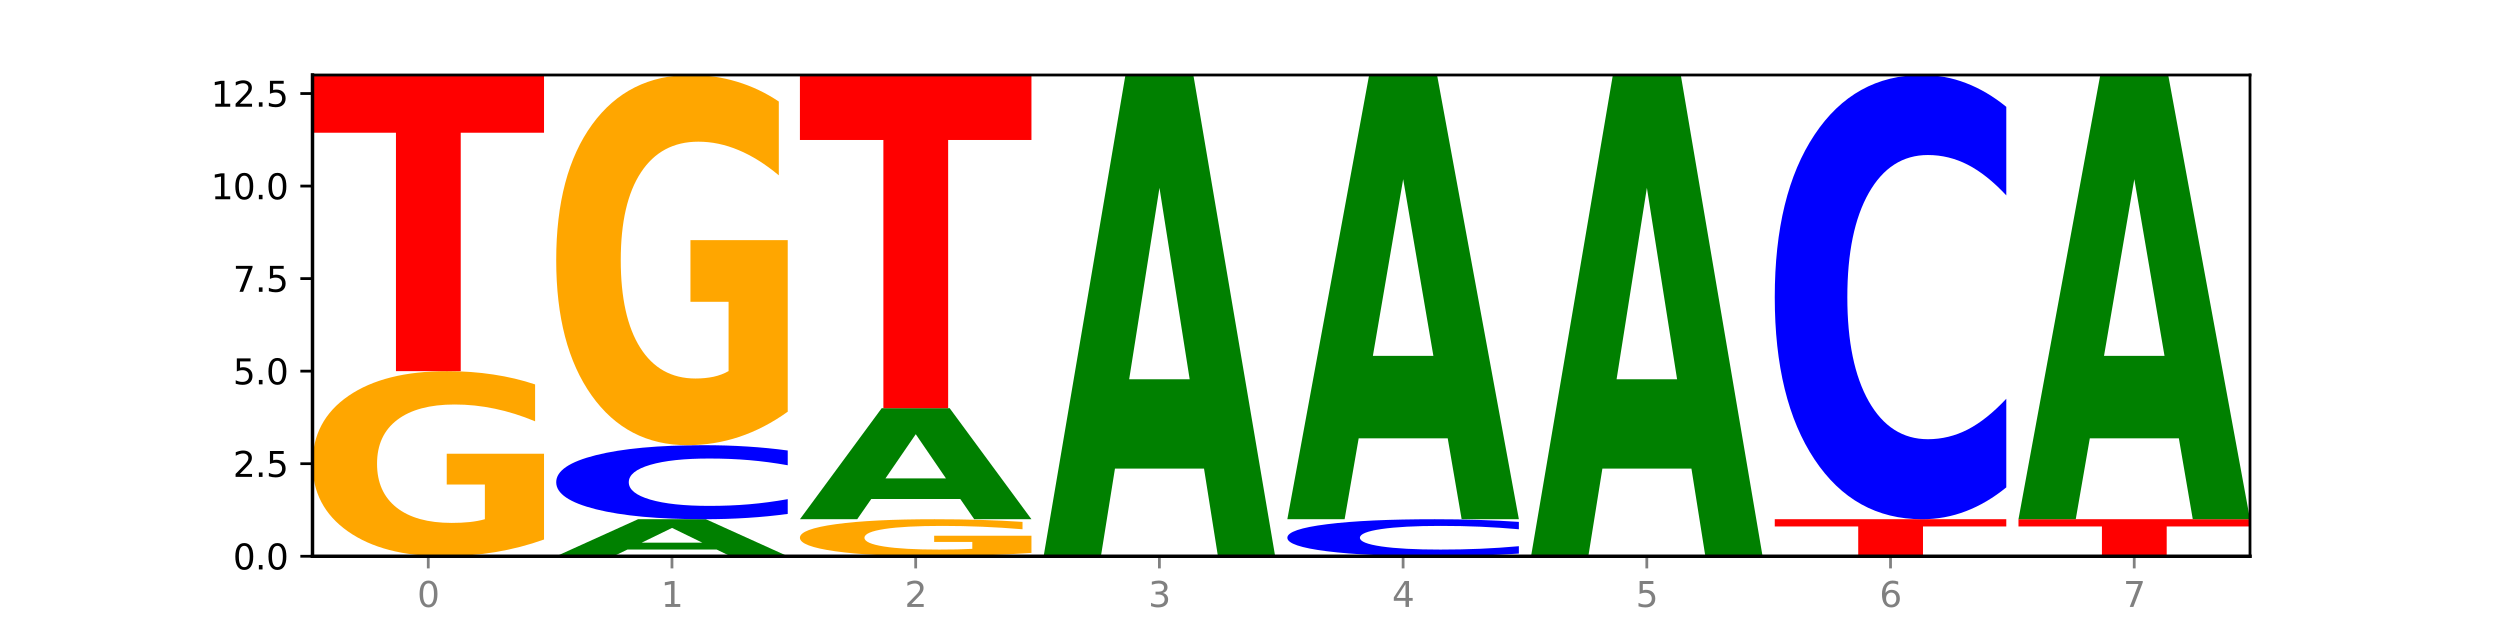
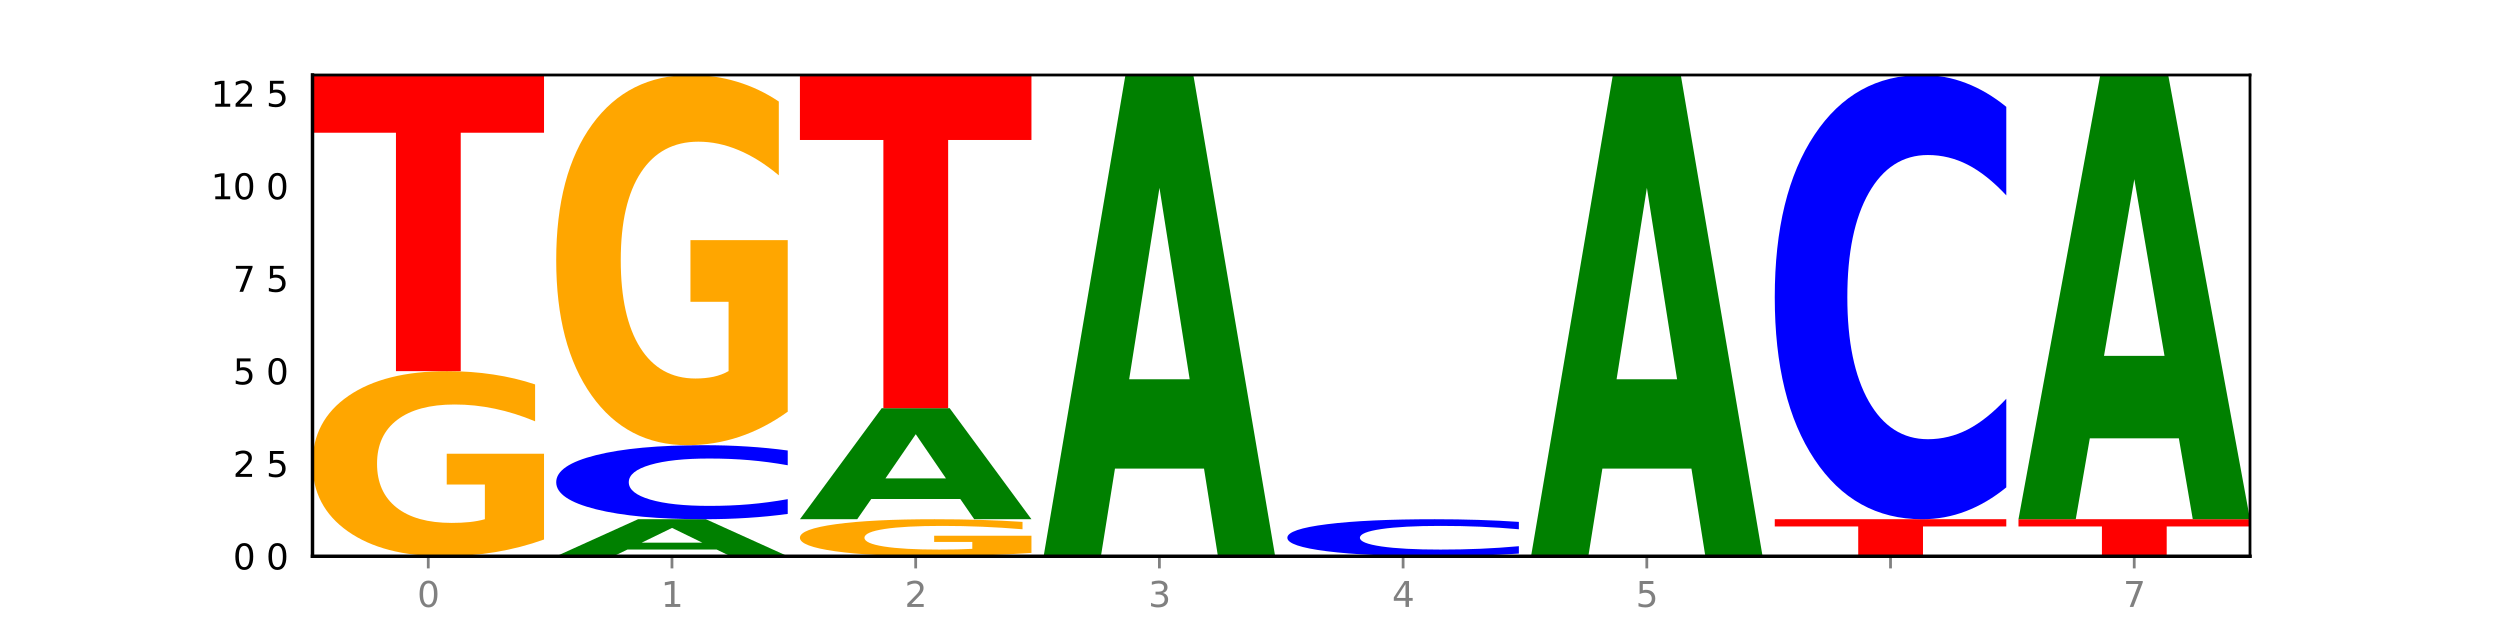
<svg xmlns="http://www.w3.org/2000/svg" xmlns:xlink="http://www.w3.org/1999/xlink" width="720pt" height="180pt" viewBox="0 0 720 180" version="1.1">
  <defs>
    <style type="text/css">*{stroke-linejoin: round; stroke-linecap: butt}</style>
  </defs>
  <g id="figure_1">
    <g id="patch_1">
      <path d="M 0 180  L 720 180  L 720 0  L 0 0  z " style="fill: #ffffff" />
    </g>
    <g id="axes_1">
      <g id="patch_2">
        <path d="M 90 160.2  L 648 160.2  L 648 21.6  L 90 21.6  z " style="fill: #ffffff" />
      </g>
      <g id="line2d_1">
        <path d="M 90 160.2  L 648 160.2  " clip-path="url(#p4b2b53df2a)" style="fill: none; stroke: #000000; stroke-width: 0.5; stroke-linecap: square" />
      </g>
      <g id="patch_3">
        <path d="M 156.679 155.377  Q 149.955 157.788 142.722 159  Q 135.489 160.2 127.778 160.2  Q 110.353 160.2 100.177 153.02  Q 90 145.841 90 133.563  Q 90 121.141 100.356 114.017  Q 110.727 106.892 128.764 106.892  Q 135.713 106.892 142.079 107.861  Q 148.46 108.819 154.109 110.713  L 154.109 121.34  Q 148.281 118.906 142.513 117.706  Q 136.744 116.495 130.946 116.495  Q 120.216 116.495 114.403 120.921  Q 108.59 125.337 108.59 133.563  Q 108.59 141.711 114.194 146.16  Q 119.798 150.598 130.109 150.598  Q 132.919 150.598 135.325 150.345  Q 137.731 150.08 139.643 149.53  L 139.643 139.553  L 128.66 139.553  L 128.66 130.667  L 156.679 130.667  L 156.679 155.377  z " clip-path="url(#p4b2b53df2a)" style="fill: #ffa600" />
      </g>
      <g id="patch_4">
        <path d="M 90 21.6  L 156.679 21.6  L 156.679 38.234  L 132.69 38.234  L 132.69 106.892  L 114.036 106.892  L 114.036 38.234  L 90 38.234  L 90 21.6  z " clip-path="url(#p4b2b53df2a)" style="fill: #ff0000" />
      </g>
      <g id="patch_5">
        <path d="M 206.377 158.258  L 180.734 158.258  L 176.685 160.2  L 160.189 160.2  L 183.747 149.538  L 203.31 149.538  L 226.868 160.2  L 210.386 160.2  L 206.377 158.258  z M 184.824 156.279  L 202.247 156.279  L 193.549 152.038  L 184.824 156.279  z " clip-path="url(#p4b2b53df2a)" style="fill: #008000" />
      </g>
      <g id="patch_6">
        <path d="M 226.868 148.01  Q 221.29 148.768 215.259 149.151  Q 209.228 149.538 202.659 149.538  Q 183.07 149.538 171.629 146.667  Q 160.189 143.795 160.189 138.884  Q 160.189 133.955 171.629 131.087  Q 183.07 128.215 202.659 128.215  Q 209.228 128.215 215.259 128.603  Q 221.29 128.986 226.868 129.744  L 226.868 133.994  Q 221.24 132.99 215.78 132.523  Q 210.32 132.056 204.289 132.056  Q 193.47 132.056 187.27 133.875  Q 181.088 135.69 181.088 138.884  Q 181.088 142.064 187.27 143.883  Q 193.47 145.698 204.289 145.698  Q 210.32 145.698 215.78 145.231  Q 221.24 144.759 226.868 143.755  L 226.868 148.01  z " clip-path="url(#p4b2b53df2a)" style="fill: #0000ff" />
      </g>
      <g id="patch_7">
        <path d="M 226.868 118.569  Q 220.143 123.392 212.91 125.815  Q 205.678 128.215 197.967 128.215  Q 180.542 128.215 170.365 113.856  Q 160.189 99.497 160.189 74.941  Q 160.189 50.098 170.545 35.849  Q 180.916 21.6 198.953 21.6  Q 205.902 21.6 212.268 23.538  Q 218.649 25.454 224.298 29.242  L 224.298 50.495  Q 218.47 45.628 212.701 43.227  Q 206.933 40.804 201.135 40.804  Q 190.405 40.804 184.592 49.658  Q 178.779 58.489 178.779 74.941  Q 178.779 91.238 184.383 100.136  Q 189.987 109.011 200.298 109.011  Q 203.107 109.011 205.513 108.504  Q 207.919 107.976 209.832 106.875  L 209.832 86.921  L 198.848 86.921  L 198.848 69.149  L 226.868 69.149  L 226.868 118.569  z " clip-path="url(#p4b2b53df2a)" style="fill: #ffa600" />
      </g>
      <g id="patch_8">
        <path d="M 297.057 159.235  Q 290.332 159.718 283.099 159.96  Q 275.866 160.2 268.155 160.2  Q 250.731 160.2 240.554 158.764  Q 230.377 157.328 230.377 154.873  Q 230.377 152.388 240.733 150.963  Q 251.104 149.538 269.142 149.538  Q 276.09 149.538 282.457 149.732  Q 288.838 149.924 294.486 150.303  L 294.486 152.428  Q 288.658 151.941 282.89 151.701  Q 277.122 151.459 271.323 151.459  Q 260.594 151.459 254.781 152.344  Q 248.967 153.227 248.967 154.873  Q 248.967 156.502 254.571 157.392  Q 260.175 158.28 270.487 158.28  Q 273.296 158.28 275.702 158.229  Q 278.108 158.176 280.021 158.066  L 280.021 156.071  L 269.037 156.071  L 269.037 154.293  L 297.057 154.293  L 297.057 159.235  z " clip-path="url(#p4b2b53df2a)" style="fill: #ffa600" />
      </g>
      <g id="patch_9">
        <path d="M 276.566 143.712  L 250.922 143.712  L 246.873 149.538  L 230.377 149.538  L 253.935 117.554  L 273.499 117.554  L 297.057 149.538  L 280.574 149.538  L 276.566 143.712  z M 255.012 137.776  L 272.435 137.776  L 263.737 125.053  L 255.012 137.776  z " clip-path="url(#p4b2b53df2a)" style="fill: #008000" />
      </g>
      <g id="patch_10">
        <path d="M 230.377 21.6  L 297.057 21.6  L 297.057 40.314  L 273.068 40.314  L 273.068 117.554  L 254.413 117.554  L 254.413 40.314  L 230.377 40.314  L 230.377 21.6  z " clip-path="url(#p4b2b53df2a)" style="fill: #ff0000" />
      </g>
      <g id="patch_11">
        <path d="M 346.755 134.951  L 321.111 134.951  L 317.062 160.2  L 300.566 160.2  L 324.124 21.6  L 343.687 21.6  L 367.245 160.2  L 350.763 160.2  L 346.755 134.951  z M 325.201 109.228  L 342.624 109.228  L 333.926 54.096  L 325.201 109.228  z " clip-path="url(#p4b2b53df2a)" style="fill: #008000" />
      </g>
      <g id="patch_12">
        <path d="M 437.434 159.436  Q 431.856 159.815 425.825 160.006  Q 419.794 160.2 413.225 160.2  Q 393.636 160.2 382.196 158.764  Q 370.755 157.328 370.755 154.873  Q 370.755 152.408 382.196 150.974  Q 393.636 149.538 413.225 149.538  Q 419.794 149.538 425.825 149.732  Q 431.856 149.924 437.434 150.303  L 437.434 152.428  Q 431.806 151.926 426.346 151.692  Q 420.886 151.459 414.855 151.459  Q 404.036 151.459 397.836 152.368  Q 391.654 153.276 391.654 154.873  Q 391.654 156.463 397.836 157.372  Q 404.036 158.28 414.855 158.28  Q 420.886 158.28 426.346 158.046  Q 431.806 157.81 437.434 157.308  L 437.434 159.436  z " clip-path="url(#p4b2b53df2a)" style="fill: #0000ff" />
      </g>
      <g id="patch_13">
-         <path d="M 416.943 126.232  L 391.3 126.232  L 387.251 149.538  L 370.755 149.538  L 394.313 21.6  L 413.876 21.6  L 437.434 149.538  L 420.952 149.538  L 416.943 126.232  z M 395.39 102.487  L 412.813 102.487  L 404.115 51.597  L 395.39 102.487  z " clip-path="url(#p4b2b53df2a)" style="fill: #008000" />
-       </g>
+         </g>
      <g id="patch_14">
        <path d="M 487.132 134.951  L 461.488 134.951  L 457.439 160.2  L 440.943 160.2  L 464.501 21.6  L 484.065 21.6  L 507.623 160.2  L 491.14 160.2  L 487.132 134.951  z M 465.578 109.228  L 483.001 109.228  L 474.303 54.096  L 465.578 109.228  z " clip-path="url(#p4b2b53df2a)" style="fill: #008000" />
      </g>
      <g id="patch_15">
        <path d="M 511.132 149.538  L 577.811 149.538  L 577.811 151.618  L 553.822 151.618  L 553.822 160.2  L 535.168 160.2  L 535.168 151.618  L 511.132 151.618  L 511.132 149.538  z " clip-path="url(#p4b2b53df2a)" style="fill: #ff0000" />
      </g>
      <g id="patch_16">
        <path d="M 577.811 140.368  Q 572.234 144.914 566.203 147.213  Q 560.171 149.538 553.603 149.538  Q 534.014 149.538 522.573 132.307  Q 511.132 115.076 511.132 85.609  Q 511.132 56.036 522.573 38.831  Q 534.014 21.6 553.603 21.6  Q 560.171 21.6 566.203 23.926  Q 572.234 26.225 577.811 30.771  L 577.811 56.274  Q 572.183 50.248 566.723 47.447  Q 561.263 44.645 555.232 44.645  Q 544.413 44.645 538.214 55.56  Q 532.031 66.448 532.031 85.609  Q 532.031 104.69 538.214 115.605  Q 544.413 126.493 555.232 126.493  Q 561.263 126.493 566.723 123.692  Q 572.183 120.864 577.811 114.838  L 577.811 140.368  z " clip-path="url(#p4b2b53df2a)" style="fill: #0000ff" />
      </g>
      <g id="patch_17">
        <path d="M 581.321 149.538  L 648 149.538  L 648 151.618  L 624.011 151.618  L 624.011 160.2  L 605.356 160.2  L 605.356 151.618  L 581.321 151.618  L 581.321 149.538  z " clip-path="url(#p4b2b53df2a)" style="fill: #ff0000" />
      </g>
      <g id="patch_18">
        <path d="M 627.51 126.232  L 601.866 126.232  L 597.817 149.538  L 581.321 149.538  L 604.879 21.6  L 624.442 21.6  L 648 149.538  L 631.518 149.538  L 627.51 126.232  z M 605.956 102.487  L 623.379 102.487  L 614.681 51.597  L 605.956 102.487  z " clip-path="url(#p4b2b53df2a)" style="fill: #008000" />
      </g>
      <g id="matplotlib.axis_1">
        <g id="xtick_1">
          <g id="line2d_2">
            <defs>
              <path id="m0373a1244e" d="M 0 0  L 0 3.5  " style="stroke: #808080; stroke-width: 0.8" />
            </defs>
            <g>
              <use xlink:href="#m0373a1244e" x="123.34" y="160.2" style="fill: #808080; stroke: #808080; stroke-width: 0.8" />
            </g>
          </g>
          <g id="text_1">
            <g style="fill: #808080" transform="translate(120.158 174.798) scale(0.1 -0.1)">
              <defs>
                <path id="DejaVuSans-30" d="M 2034 4250  Q 1547 4250 1301 3770  Q 1056 3291 1056 2328  Q 1056 1369 1301 889  Q 1547 409 2034 409  Q 2525 409 2770 889  Q 3016 1369 3016 2328  Q 3016 3291 2770 3770  Q 2525 4250 2034 4250  z M 2034 4750  Q 2819 4750 3233 4129  Q 3647 3509 3647 2328  Q 3647 1150 3233 529  Q 2819 -91 2034 -91  Q 1250 -91 836 529  Q 422 1150 422 2328  Q 422 3509 836 4129  Q 1250 4750 2034 4750  z " transform="scale(0.016)" />
              </defs>
              <use xlink:href="#DejaVuSans-30" />
            </g>
          </g>
        </g>
        <g id="xtick_2">
          <g id="line2d_3">
            <g>
              <use xlink:href="#m0373a1244e" x="193.528" y="160.2" style="fill: #808080; stroke: #808080; stroke-width: 0.8" />
            </g>
          </g>
          <g id="text_2">
            <g style="fill: #808080" transform="translate(190.347 174.798) scale(0.1 -0.1)">
              <defs>
                <path id="DejaVuSans-31" d="M 794 531  L 1825 531  L 1825 4091  L 703 3866  L 703 4441  L 1819 4666  L 2450 4666  L 2450 531  L 3481 531  L 3481 0  L 794 0  L 794 531  z " transform="scale(0.016)" />
              </defs>
              <use xlink:href="#DejaVuSans-31" />
            </g>
          </g>
        </g>
        <g id="xtick_3">
          <g id="line2d_4">
            <g>
              <use xlink:href="#m0373a1244e" x="263.717" y="160.2" style="fill: #808080; stroke: #808080; stroke-width: 0.8" />
            </g>
          </g>
          <g id="text_3">
            <g style="fill: #808080" transform="translate(260.536 174.798) scale(0.1 -0.1)">
              <defs>
                <path id="DejaVuSans-32" d="M 1228 531  L 3431 531  L 3431 0  L 469 0  L 469 531  Q 828 903 1448 1529  Q 2069 2156 2228 2338  Q 2531 2678 2651 2914  Q 2772 3150 2772 3378  Q 2772 3750 2511 3984  Q 2250 4219 1831 4219  Q 1534 4219 1204 4116  Q 875 4013 500 3803  L 500 4441  Q 881 4594 1212 4672  Q 1544 4750 1819 4750  Q 2544 4750 2975 4387  Q 3406 4025 3406 3419  Q 3406 3131 3298 2873  Q 3191 2616 2906 2266  Q 2828 2175 2409 1742  Q 1991 1309 1228 531  z " transform="scale(0.016)" />
              </defs>
              <use xlink:href="#DejaVuSans-32" />
            </g>
          </g>
        </g>
        <g id="xtick_4">
          <g id="line2d_5">
            <g>
              <use xlink:href="#m0373a1244e" x="333.906" y="160.2" style="fill: #808080; stroke: #808080; stroke-width: 0.8" />
            </g>
          </g>
          <g id="text_4">
            <g style="fill: #808080" transform="translate(330.724 174.798) scale(0.1 -0.1)">
              <defs>
                <path id="DejaVuSans-33" d="M 2597 2516  Q 3050 2419 3304 2112  Q 3559 1806 3559 1356  Q 3559 666 3084 287  Q 2609 -91 1734 -91  Q 1441 -91 1130 -33  Q 819 25 488 141  L 488 750  Q 750 597 1062 519  Q 1375 441 1716 441  Q 2309 441 2620 675  Q 2931 909 2931 1356  Q 2931 1769 2642 2001  Q 2353 2234 1838 2234  L 1294 2234  L 1294 2753  L 1863 2753  Q 2328 2753 2575 2939  Q 2822 3125 2822 3475  Q 2822 3834 2567 4026  Q 2313 4219 1838 4219  Q 1578 4219 1281 4162  Q 984 4106 628 3988  L 628 4550  Q 988 4650 1302 4700  Q 1616 4750 1894 4750  Q 2613 4750 3031 4423  Q 3450 4097 3450 3541  Q 3450 3153 3228 2886  Q 3006 2619 2597 2516  z " transform="scale(0.016)" />
              </defs>
              <use xlink:href="#DejaVuSans-33" />
            </g>
          </g>
        </g>
        <g id="xtick_5">
          <g id="line2d_6">
            <g>
              <use xlink:href="#m0373a1244e" x="404.094" y="160.2" style="fill: #808080; stroke: #808080; stroke-width: 0.8" />
            </g>
          </g>
          <g id="text_5">
            <g style="fill: #808080" transform="translate(400.913 174.798) scale(0.1 -0.1)">
              <defs>
                <path id="DejaVuSans-34" d="M 2419 4116  L 825 1625  L 2419 1625  L 2419 4116  z M 2253 4666  L 3047 4666  L 3047 1625  L 3713 1625  L 3713 1100  L 3047 1100  L 3047 0  L 2419 0  L 2419 1100  L 313 1100  L 313 1709  L 2253 4666  z " transform="scale(0.016)" />
              </defs>
              <use xlink:href="#DejaVuSans-34" />
            </g>
          </g>
        </g>
        <g id="xtick_6">
          <g id="line2d_7">
            <g>
              <use xlink:href="#m0373a1244e" x="474.283" y="160.2" style="fill: #808080; stroke: #808080; stroke-width: 0.8" />
            </g>
          </g>
          <g id="text_6">
            <g style="fill: #808080" transform="translate(471.102 174.798) scale(0.1 -0.1)">
              <defs>
                <path id="DejaVuSans-35" d="M 691 4666  L 3169 4666  L 3169 4134  L 1269 4134  L 1269 2991  Q 1406 3038 1543 3061  Q 1681 3084 1819 3084  Q 2600 3084 3056 2656  Q 3513 2228 3513 1497  Q 3513 744 3044 326  Q 2575 -91 1722 -91  Q 1428 -91 1123 -41  Q 819 9 494 109  L 494 744  Q 775 591 1075 516  Q 1375 441 1709 441  Q 2250 441 2565 725  Q 2881 1009 2881 1497  Q 2881 1984 2565 2268  Q 2250 2553 1709 2553  Q 1456 2553 1204 2497  Q 953 2441 691 2322  L 691 4666  z " transform="scale(0.016)" />
              </defs>
              <use xlink:href="#DejaVuSans-35" />
            </g>
          </g>
        </g>
        <g id="xtick_7">
          <g id="line2d_8">
            <g>
              <use xlink:href="#m0373a1244e" x="544.472" y="160.2" style="fill: #808080; stroke: #808080; stroke-width: 0.8" />
            </g>
          </g>
          <g id="text_7">
            <g style="fill: #808080" transform="translate(541.29 174.798) scale(0.1 -0.1)">
              <defs>
-                 <path id="DejaVuSans-36" d="M 2113 2584  Q 1688 2584 1439 2293  Q 1191 2003 1191 1497  Q 1191 994 1439 701  Q 1688 409 2113 409  Q 2538 409 2786 701  Q 3034 994 3034 1497  Q 3034 2003 2786 2293  Q 2538 2584 2113 2584  z M 3366 4563  L 3366 3988  Q 3128 4100 2886 4159  Q 2644 4219 2406 4219  Q 1781 4219 1451 3797  Q 1122 3375 1075 2522  Q 1259 2794 1537 2939  Q 1816 3084 2150 3084  Q 2853 3084 3261 2657  Q 3669 2231 3669 1497  Q 3669 778 3244 343  Q 2819 -91 2113 -91  Q 1303 -91 875 529  Q 447 1150 447 2328  Q 447 3434 972 4092  Q 1497 4750 2381 4750  Q 2619 4750 2861 4703  Q 3103 4656 3366 4563  z " transform="scale(0.016)" />
-               </defs>
+                 </defs>
              <use xlink:href="#DejaVuSans-36" />
            </g>
          </g>
        </g>
        <g id="xtick_8">
          <g id="line2d_9">
            <g>
              <use xlink:href="#m0373a1244e" x="614.66" y="160.2" style="fill: #808080; stroke: #808080; stroke-width: 0.8" />
            </g>
          </g>
          <g id="text_8">
            <g style="fill: #808080" transform="translate(611.479 174.798) scale(0.1 -0.1)">
              <defs>
                <path id="DejaVuSans-37" d="M 525 4666  L 3525 4666  L 3525 4397  L 1831 0  L 1172 0  L 2766 4134  L 525 4134  L 525 4666  z " transform="scale(0.016)" />
              </defs>
              <use xlink:href="#DejaVuSans-37" />
            </g>
          </g>
        </g>
      </g>
      <g id="matplotlib.axis_2">
        <g id="ytick_1">
          <g id="line2d_10">
            <defs>
-               <path id="ma2042ff67a" d="M 0 0  L -3.5 0  " style="stroke: #000000; stroke-width: 0.8" />
-             </defs>
+               </defs>
            <g>
              <use xlink:href="#ma2042ff67a" x="90" y="160.2" style="stroke: #000000; stroke-width: 0.8" />
            </g>
          </g>
          <g id="text_9">
            <g transform="translate(67.097 163.999) scale(0.1 -0.1)">
              <defs>
-                 <path id="DejaVuSans-2e" d="M 684 794  L 1344 794  L 1344 0  L 684 0  L 684 794  z " transform="scale(0.016)" />
-               </defs>
+                 </defs>
              <use xlink:href="#DejaVuSans-30" />
              <use xlink:href="#DejaVuSans-2e" x="63.623" />
              <use xlink:href="#DejaVuSans-30" x="95.41" />
            </g>
          </g>
        </g>
        <g id="ytick_2">
          <g id="line2d_11">
            <g>
              <use xlink:href="#ma2042ff67a" x="90" y="133.546" style="stroke: #000000; stroke-width: 0.8" />
            </g>
          </g>
          <g id="text_10">
            <g transform="translate(67.097 137.345) scale(0.1 -0.1)">
              <use xlink:href="#DejaVuSans-32" />
              <use xlink:href="#DejaVuSans-2e" x="63.623" />
              <use xlink:href="#DejaVuSans-35" x="95.41" />
            </g>
          </g>
        </g>
        <g id="ytick_3">
          <g id="line2d_12">
            <g>
              <use xlink:href="#ma2042ff67a" x="90" y="106.892" style="stroke: #000000; stroke-width: 0.8" />
            </g>
          </g>
          <g id="text_11">
            <g transform="translate(67.097 110.692) scale(0.1 -0.1)">
              <use xlink:href="#DejaVuSans-35" />
              <use xlink:href="#DejaVuSans-2e" x="63.623" />
              <use xlink:href="#DejaVuSans-30" x="95.41" />
            </g>
          </g>
        </g>
        <g id="ytick_4">
          <g id="line2d_13">
            <g>
              <use xlink:href="#ma2042ff67a" x="90" y="80.238" style="stroke: #000000; stroke-width: 0.8" />
            </g>
          </g>
          <g id="text_12">
            <g transform="translate(67.097 84.038) scale(0.1 -0.1)">
              <use xlink:href="#DejaVuSans-37" />
              <use xlink:href="#DejaVuSans-2e" x="63.623" />
              <use xlink:href="#DejaVuSans-35" x="95.41" />
            </g>
          </g>
        </g>
        <g id="ytick_5">
          <g id="line2d_14">
            <g>
              <use xlink:href="#ma2042ff67a" x="90" y="53.585" style="stroke: #000000; stroke-width: 0.8" />
            </g>
          </g>
          <g id="text_13">
            <g transform="translate(60.734 57.384) scale(0.1 -0.1)">
              <use xlink:href="#DejaVuSans-31" />
              <use xlink:href="#DejaVuSans-30" x="63.623" />
              <use xlink:href="#DejaVuSans-2e" x="127.246" />
              <use xlink:href="#DejaVuSans-30" x="159.033" />
            </g>
          </g>
        </g>
        <g id="ytick_6">
          <g id="line2d_15">
            <g>
              <use xlink:href="#ma2042ff67a" x="90" y="26.931" style="stroke: #000000; stroke-width: 0.8" />
            </g>
          </g>
          <g id="text_14">
            <g transform="translate(60.734 30.73) scale(0.1 -0.1)">
              <use xlink:href="#DejaVuSans-31" />
              <use xlink:href="#DejaVuSans-32" x="63.623" />
              <use xlink:href="#DejaVuSans-2e" x="127.246" />
              <use xlink:href="#DejaVuSans-35" x="159.033" />
            </g>
          </g>
        </g>
      </g>
      <g id="patch_19">
        <path d="M 90 160.2  L 90 21.6  " style="fill: none; stroke: #000000; stroke-linejoin: miter; stroke-linecap: square" />
      </g>
      <g id="patch_20">
        <path d="M 648 160.2  L 648 21.6  " style="fill: none; stroke: #000000; stroke-width: 0.8; stroke-linejoin: miter; stroke-linecap: square" />
      </g>
      <g id="patch_21">
        <path d="M 90 160.2  L 648 160.2  " style="fill: none; stroke: #000000; stroke-linejoin: miter; stroke-linecap: square" />
      </g>
      <g id="patch_22">
        <path d="M 90 21.6  L 648 21.6  " style="fill: none; stroke: #000000; stroke-width: 0.8; stroke-linejoin: miter; stroke-linecap: square" />
      </g>
    </g>
  </g>
  <defs>
    <clipPath id="p4b2b53df2a">
      <rect x="90" y="21.6" width="558" height="138.6" />
    </clipPath>
  </defs>
</svg>